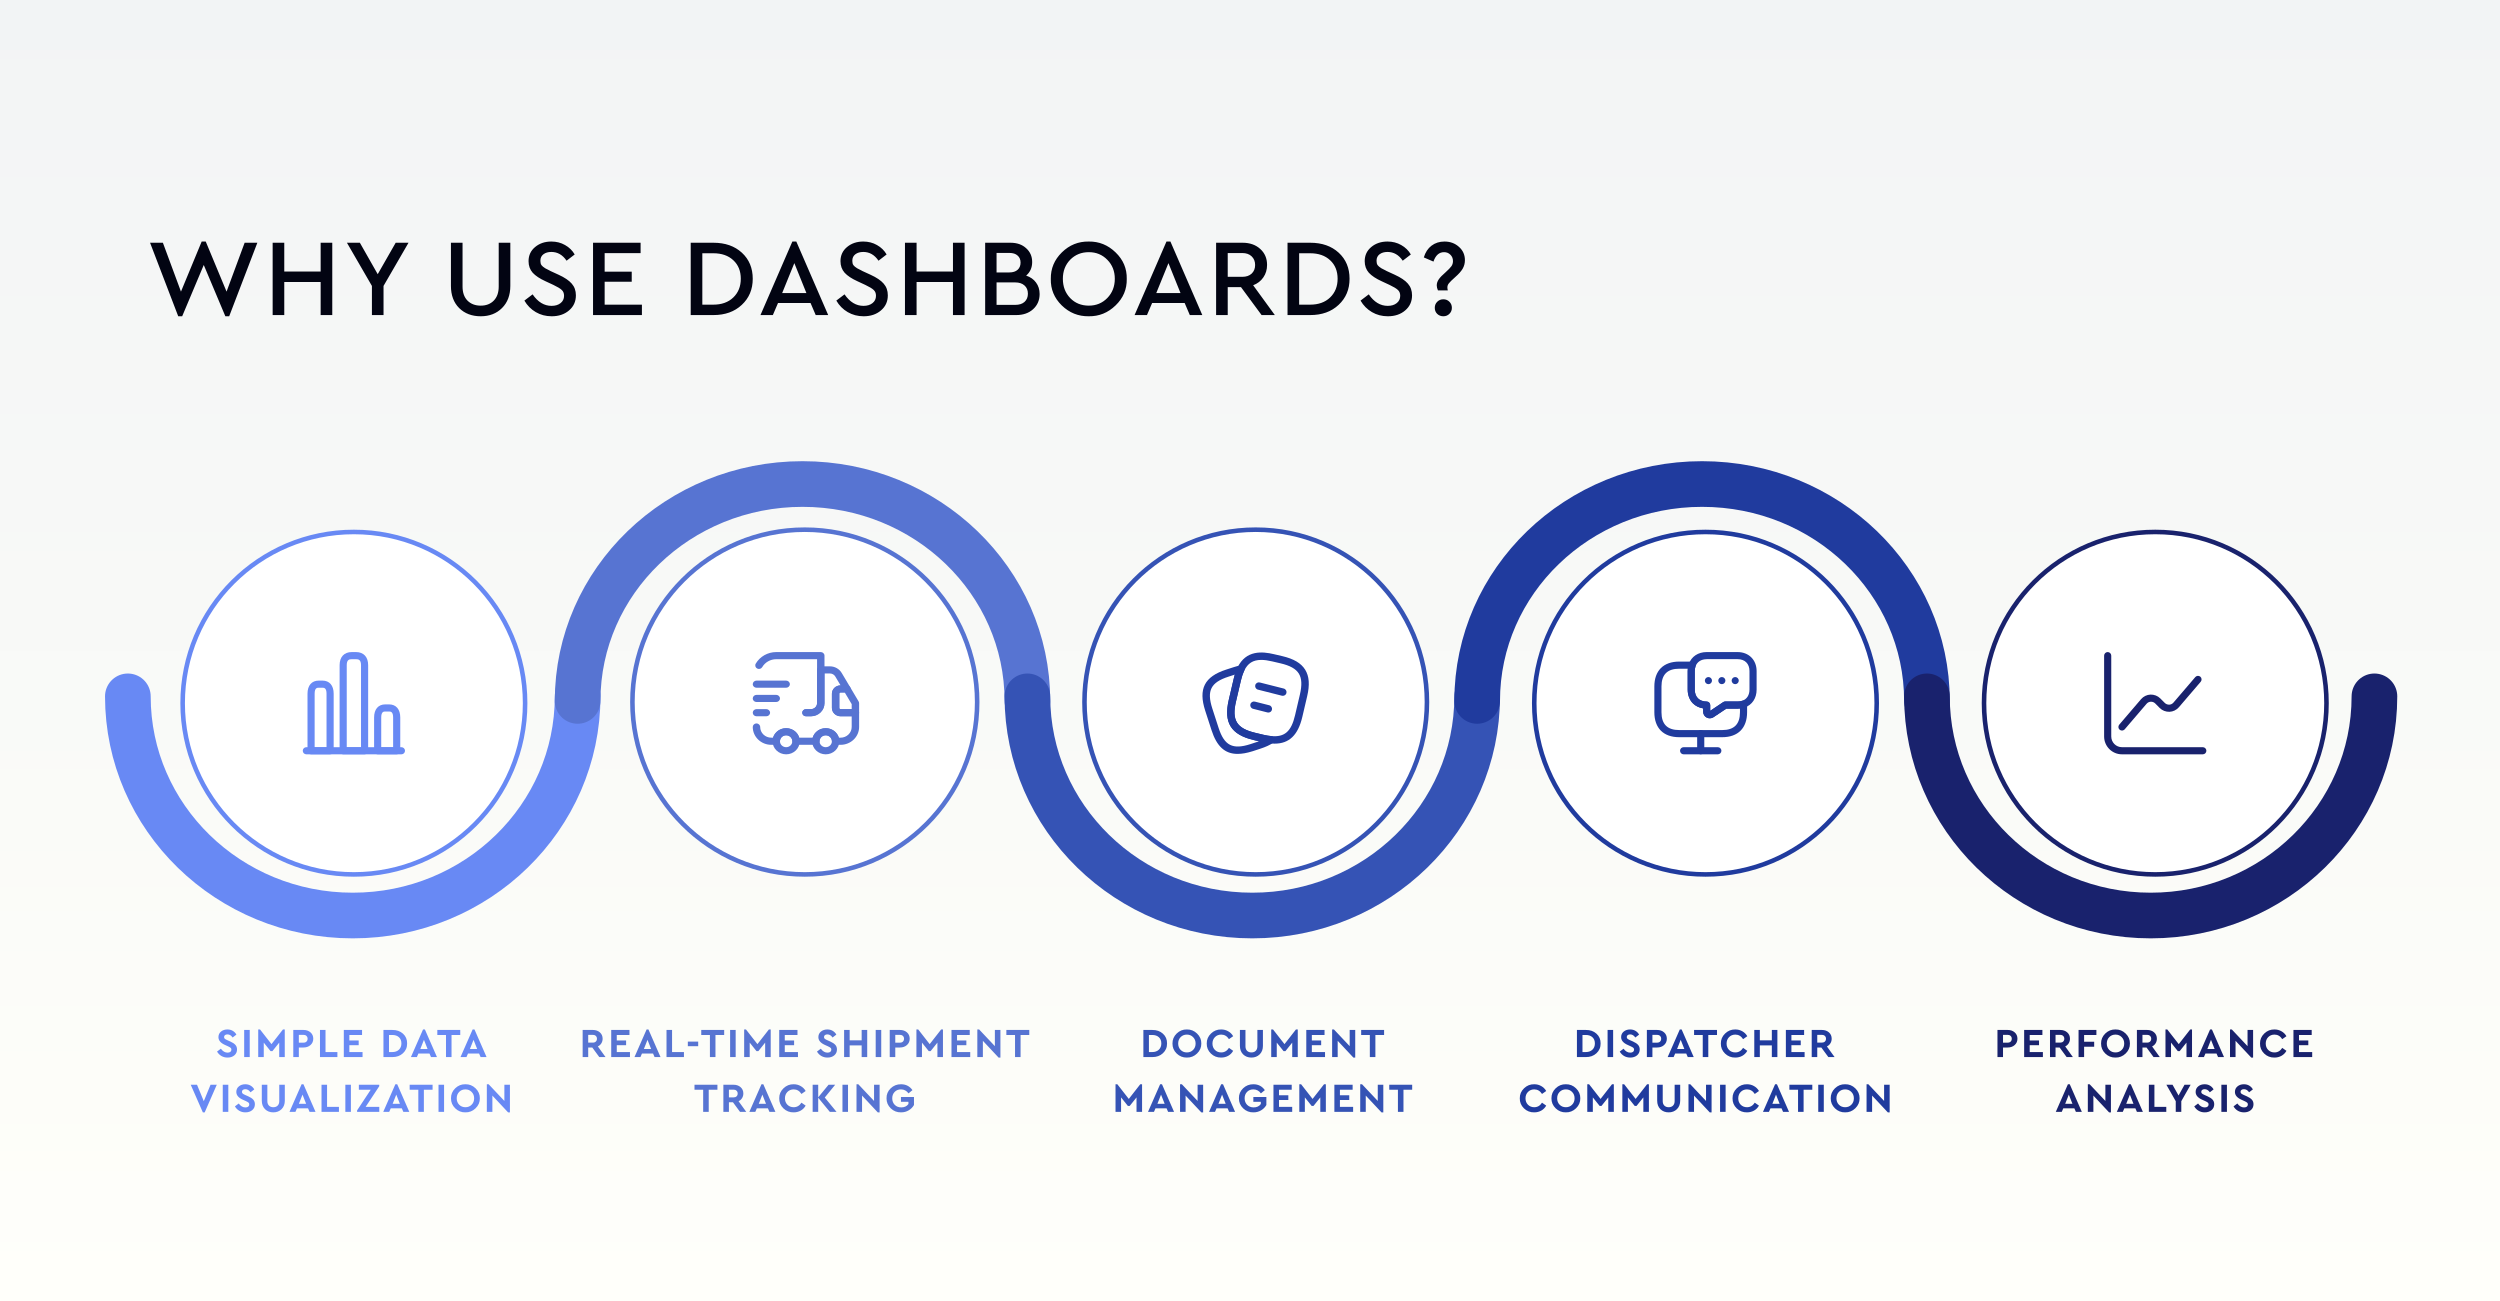
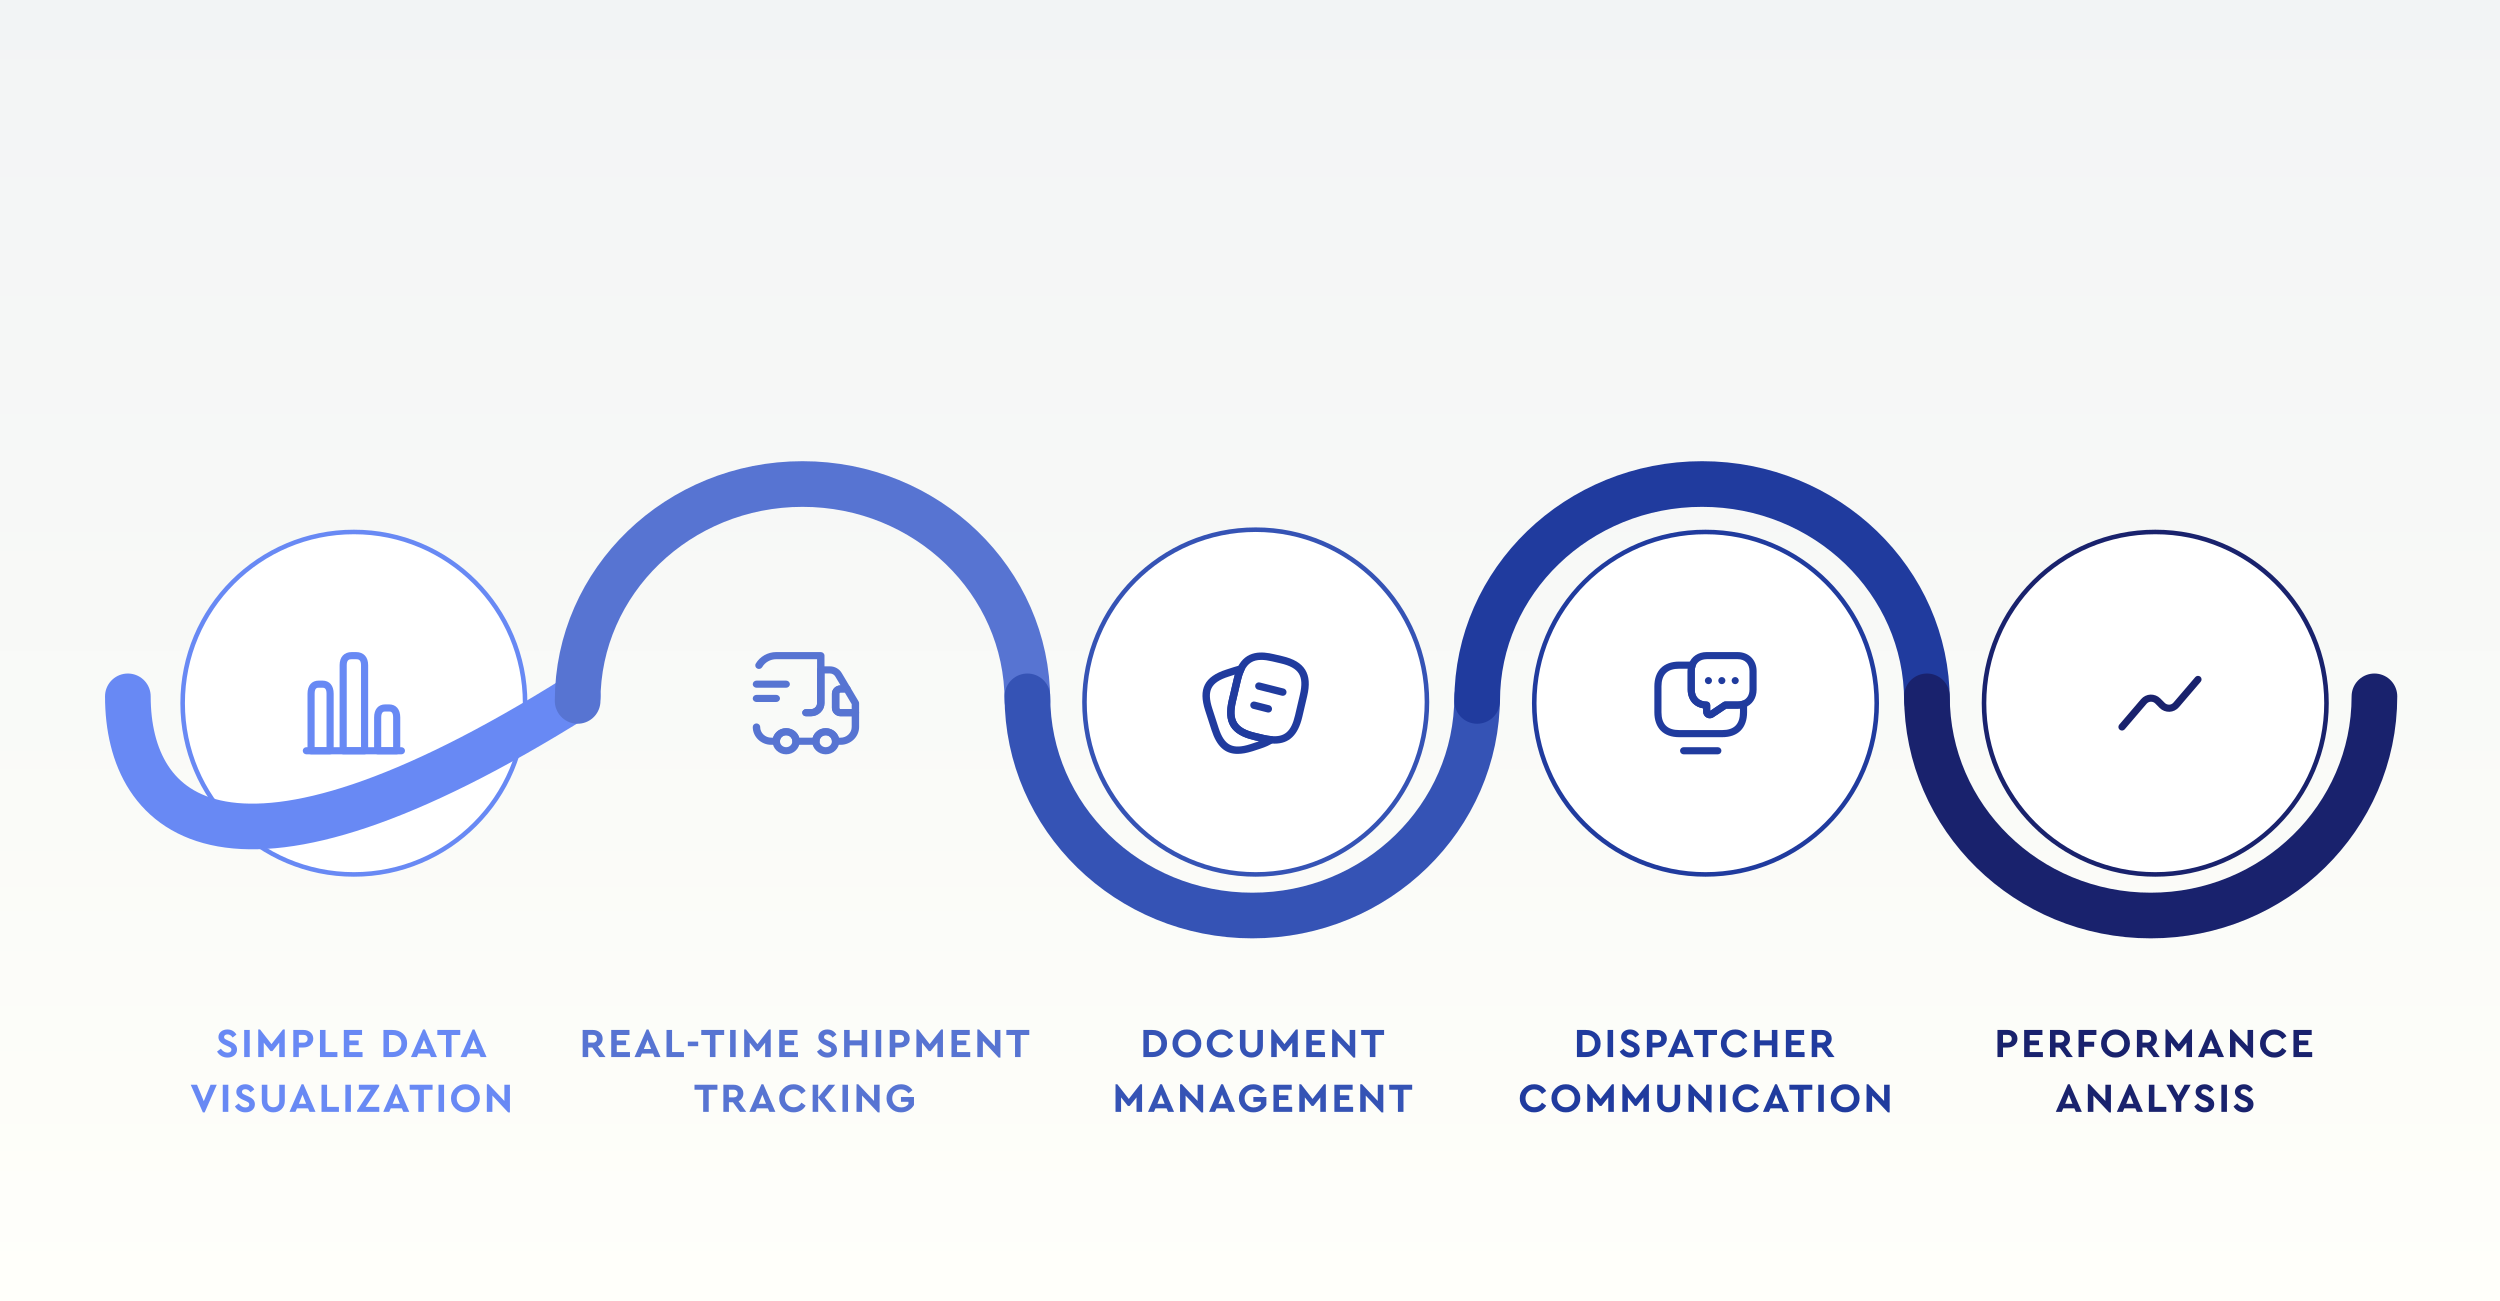
<svg xmlns="http://www.w3.org/2000/svg" width="1095" height="570" viewBox="0 0 1095 570" fill="none">
  <rect x="0" y="0" width="1095" height="570" fill="#333333" stroke="none" />
  <rect width="1088" height="540" transform="translate(4 30)" fill="white" />
  <rect width="1095" height="570" fill="url(#paint0_linear_3305_3804)" />
-   <path d="M107.152 106.32H112.72L100.384 138.528H98.704L89.248 116.064L79.792 138.528H78.064L65.728 106.32H71.344L79.264 127.728L88.336 105.792H90.112L99.232 127.728L107.152 106.32ZM119.422 138V106.32H124.51V118.944H140.446V106.32H145.534V138H140.446V123.504H124.51V138H119.422ZM178.931 106.32L167.987 125.232V138H162.898V125.232L151.955 106.32H157.618L165.443 120.096L173.315 106.32H178.931ZM197.507 125.184V106.32H202.595V125.52C202.595 128.144 203.315 130.192 204.755 131.664C206.227 133.136 208.163 133.872 210.563 133.872C212.931 133.872 214.835 133.136 216.275 131.664C217.715 130.192 218.435 128.144 218.435 125.52V106.32H223.523V125.184C223.523 129.28 222.307 132.528 219.875 134.928C217.475 137.328 214.371 138.528 210.563 138.528C206.691 138.528 203.539 137.328 201.107 134.928C198.707 132.528 197.507 129.28 197.507 125.184ZM229.681 131.664L233.281 128.928C235.585 132.288 238.353 133.968 241.585 133.968C243.217 133.968 244.529 133.568 245.521 132.768C246.545 131.968 247.057 130.896 247.057 129.552C247.057 128.464 246.721 127.616 246.049 127.008C245.377 126.368 244.161 125.632 242.401 124.8L238.897 123.168C236.433 122.048 234.577 120.816 233.329 119.472C232.113 118.096 231.505 116.4 231.505 114.384C231.505 111.856 232.465 109.792 234.385 108.192C236.305 106.592 238.673 105.792 241.489 105.792C243.697 105.792 245.697 106.304 247.489 107.328C249.313 108.352 250.721 109.728 251.713 111.456L248.161 114.192C246.433 111.632 244.209 110.352 241.489 110.352C240.081 110.352 238.929 110.688 238.033 111.36C237.137 112.032 236.689 112.976 236.689 114.192C236.721 114.768 236.785 115.248 236.881 115.632C237.009 115.984 237.313 116.368 237.793 116.784C238.273 117.168 238.609 117.408 238.801 117.504C238.993 117.6 239.617 117.92 240.673 118.464C240.865 118.56 241.009 118.64 241.105 118.704L244.657 120.336C247.313 121.552 249.233 122.848 250.417 124.224C251.633 125.6 252.241 127.312 252.241 129.36C252.241 132.08 251.233 134.288 249.217 135.984C247.233 137.68 244.705 138.528 241.633 138.528C239.073 138.528 236.753 137.92 234.673 136.704C232.593 135.488 230.929 133.808 229.681 131.664ZM259.75 138V106.32H280.582V110.88H264.838V118.992H276.694V123.408H264.838V133.44H281.158V138H259.75ZM302.531 138V106.32H312.467C317.619 106.32 321.779 107.776 324.947 110.688C328.115 113.6 329.699 117.408 329.699 122.112C329.699 126.752 328.099 130.56 324.899 133.536C321.731 136.512 317.587 138 312.467 138H302.531ZM307.619 133.44H312.419C316.067 133.44 318.979 132.4 321.155 130.32C323.363 128.208 324.467 125.472 324.467 122.112C324.467 118.72 323.379 116.016 321.203 114C319.027 111.952 316.099 110.928 312.419 110.928H307.619V133.44ZM357.279 138L355.023 132.72H340.767L338.511 138H333.087L347.055 105.792H348.783L362.751 138H357.279ZM353.199 128.352L347.919 115.248L342.591 128.352H353.199ZM366.306 131.664L369.906 128.928C372.21 132.288 374.978 133.968 378.21 133.968C379.842 133.968 381.154 133.568 382.146 132.768C383.17 131.968 383.682 130.896 383.682 129.552C383.682 128.464 383.346 127.616 382.674 127.008C382.002 126.368 380.786 125.632 379.026 124.8L375.522 123.168C373.058 122.048 371.202 120.816 369.954 119.472C368.738 118.096 368.13 116.4 368.13 114.384C368.13 111.856 369.09 109.792 371.01 108.192C372.93 106.592 375.298 105.792 378.114 105.792C380.322 105.792 382.322 106.304 384.114 107.328C385.938 108.352 387.346 109.728 388.338 111.456L384.786 114.192C383.058 111.632 380.834 110.352 378.114 110.352C376.706 110.352 375.554 110.688 374.658 111.36C373.762 112.032 373.314 112.976 373.314 114.192C373.346 114.768 373.41 115.248 373.506 115.632C373.634 115.984 373.938 116.368 374.418 116.784C374.898 117.168 375.234 117.408 375.426 117.504C375.618 117.6 376.242 117.92 377.298 118.464C377.49 118.56 377.634 118.64 377.73 118.704L381.282 120.336C383.938 121.552 385.858 122.848 387.042 124.224C388.258 125.6 388.866 127.312 388.866 129.36C388.866 132.08 387.858 134.288 385.842 135.984C383.858 137.68 381.33 138.528 378.258 138.528C375.698 138.528 373.378 137.92 371.298 136.704C369.218 135.488 367.554 133.808 366.306 131.664ZM396.375 138V106.32H401.463V118.944H417.399V106.32H422.487V138H417.399V123.504H401.463V138H396.375ZM455.356 128.784C455.356 131.472 454.412 133.68 452.524 135.408C450.636 137.136 448.156 138 445.084 138H431.5V106.32H442.588C445.436 106.32 447.724 107.12 449.452 108.72C451.212 110.288 452.092 112.304 452.092 114.768C452.092 117.232 451.212 119.216 449.452 120.72C451.308 121.328 452.748 122.336 453.772 123.744C454.828 125.152 455.356 126.832 455.356 128.784ZM442.108 110.784H436.492V119.328H442.108C443.644 119.328 444.844 118.944 445.708 118.176C446.572 117.408 447.004 116.352 447.004 115.008C447.004 113.696 446.572 112.672 445.708 111.936C444.876 111.168 443.676 110.784 442.108 110.784ZM450.22 128.64C450.22 127.104 449.724 125.904 448.732 125.04C447.74 124.144 446.38 123.696 444.652 123.696H436.492V133.536H444.652C446.412 133.536 447.772 133.104 448.732 132.24C449.724 131.344 450.22 130.144 450.22 128.64ZM460.252 122.16C460.188 117.648 461.804 113.776 465.1 110.544C468.396 107.312 472.316 105.728 476.86 105.792C481.372 105.728 485.292 107.312 488.62 110.544C491.98 113.776 493.612 117.648 493.516 122.16C493.612 126.672 491.98 130.544 488.62 133.776C485.292 137.008 481.372 138.592 476.86 138.528C472.316 138.592 468.38 137.008 465.052 133.776C461.756 130.544 460.156 126.672 460.252 122.16ZM488.284 122.112C488.284 118.784 487.196 116.016 485.02 113.808C482.844 111.568 480.14 110.448 476.908 110.448C473.644 110.448 470.924 111.552 468.748 113.76C466.604 115.968 465.532 118.752 465.532 122.112C465.532 125.504 466.604 128.32 468.748 130.56C470.892 132.768 473.612 133.872 476.908 133.872C480.14 133.872 482.844 132.752 485.02 130.512C487.196 128.272 488.284 125.472 488.284 122.112ZM521.139 138L518.883 132.72H504.627L502.371 138H496.947L510.915 105.792H512.643L526.611 138H521.139ZM517.059 128.352L511.779 115.248L506.451 128.352H517.059ZM558.384 138H552.576L543.552 125.76H537.744V138H532.656V106.32H544.224C547.424 106.32 550.016 107.232 552 109.056C553.984 110.848 554.976 113.168 554.976 116.016C554.976 118.096 554.432 119.92 553.344 121.488C552.288 123.056 550.8 124.208 548.88 124.944L558.384 138ZM537.744 110.832V121.248H544.128C545.856 121.248 547.216 120.784 548.208 119.856C549.232 118.896 549.744 117.632 549.744 116.064C549.744 114.496 549.232 113.232 548.208 112.272C547.216 111.312 545.856 110.832 544.128 110.832H537.744ZM563.937 138V106.32H573.873C579.025 106.32 583.185 107.776 586.353 110.688C589.521 113.6 591.105 117.408 591.105 122.112C591.105 126.752 589.505 130.56 586.305 133.536C583.137 136.512 578.993 138 573.873 138H563.937ZM569.025 133.44H573.825C577.473 133.44 580.385 132.4 582.561 130.32C584.769 128.208 585.873 125.472 585.873 122.112C585.873 118.72 584.785 116.016 582.609 114C580.433 111.952 577.505 110.928 573.825 110.928H569.025V133.44ZM595.916 131.664L599.516 128.928C601.82 132.288 604.588 133.968 607.82 133.968C609.452 133.968 610.764 133.568 611.756 132.768C612.78 131.968 613.292 130.896 613.292 129.552C613.292 128.464 612.956 127.616 612.284 127.008C611.612 126.368 610.396 125.632 608.636 124.8L605.132 123.168C602.668 122.048 600.812 120.816 599.564 119.472C598.348 118.096 597.74 116.4 597.74 114.384C597.74 111.856 598.7 109.792 600.62 108.192C602.54 106.592 604.908 105.792 607.724 105.792C609.932 105.792 611.932 106.304 613.724 107.328C615.548 108.352 616.956 109.728 617.948 111.456L614.396 114.192C612.668 111.632 610.444 110.352 607.724 110.352C606.316 110.352 605.164 110.688 604.268 111.36C603.372 112.032 602.924 112.976 602.924 114.192C602.956 114.768 603.02 115.248 603.116 115.632C603.244 115.984 603.548 116.368 604.028 116.784C604.508 117.168 604.844 117.408 605.036 117.504C605.228 117.6 605.852 117.92 606.908 118.464C607.1 118.56 607.244 118.64 607.34 118.704L610.892 120.336C613.548 121.552 615.468 122.848 616.652 124.224C617.868 125.6 618.476 127.312 618.476 129.36C618.476 132.08 617.468 134.288 615.452 135.984C613.468 137.68 610.94 138.528 607.868 138.528C605.308 138.528 602.988 137.92 600.908 136.704C598.828 135.488 597.164 133.808 595.916 131.664ZM629.296 124.992C629.296 124.064 629.6 123.168 630.208 122.304C630.816 121.44 631.776 120.448 633.088 119.328C634.4 118.144 635.28 117.232 635.728 116.592C636.176 115.952 636.4 115.2 636.4 114.336C636.4 113.216 636.016 112.288 635.248 111.552C634.512 110.816 633.6 110.448 632.512 110.448C630.336 110.448 628.784 111.824 627.856 114.576L623.632 112.752C624.304 110.512 625.424 108.8 626.992 107.616C628.592 106.4 630.496 105.792 632.704 105.792C635.2 105.792 637.312 106.576 639.04 108.144C640.768 109.68 641.632 111.616 641.632 113.952C641.632 115.328 641.296 116.592 640.624 117.744C639.952 118.864 638.864 120.08 637.36 121.392C635.984 122.608 635.072 123.504 634.624 124.08C634.176 124.624 633.952 125.232 633.952 125.904C633.952 126.288 634.016 126.72 634.144 127.2H629.824C629.472 126.4 629.296 125.664 629.296 124.992ZM629.488 137.472C628.784 136.768 628.432 135.888 628.432 134.832C628.432 133.776 628.784 132.896 629.488 132.192C630.224 131.456 631.12 131.088 632.176 131.088C633.232 131.088 634.112 131.44 634.816 132.144C635.552 132.848 635.92 133.744 635.92 134.832C635.92 135.888 635.552 136.768 634.816 137.472C634.112 138.176 633.232 138.528 632.176 138.528C631.12 138.528 630.224 138.176 629.488 137.472Z" fill="#020412" />
  <circle cx="155" cy="308" r="75" fill="white" stroke="#6889F4" stroke-width="2" />
-   <path d="M253 305C253 358.019 208.9 401 154.5 401C100.1 401 56 358.019 56 305" stroke="#6889F4" stroke-width="20" stroke-linecap="round" stroke-linejoin="round" />
+   <path d="M253 305C100.1 401 56 358.019 56 305" stroke="#6889F4" stroke-width="20" stroke-linecap="round" stroke-linejoin="round" />
  <path d="M253 307C253 254.533 297.1 212 351.5 212C405.9 212 450 254.533 450 307" stroke="#5774D2" stroke-width="20" stroke-linecap="round" stroke-linejoin="round" />
  <path d="M647 305C647 358.019 602.9 401 548.5 401C494.1 401 450 358.019 450 305" stroke="#3553B5" stroke-width="20" stroke-linecap="round" stroke-linejoin="round" />
  <path d="M647 307C647 254.533 691.1 212 745.5 212C799.9 212 844 254.533 844 307" stroke="#203B9E" stroke-width="20" stroke-linecap="round" stroke-linejoin="round" />
  <path d="M1040 305C1040 358.019 996.124 401 942 401C887.876 401 844 358.019 844 305" stroke="#19226D" stroke-width="20" stroke-linecap="round" stroke-linejoin="round" />
-   <circle cx="352.5" cy="307.5" r="75.5" fill="white" stroke="#5774D2" stroke-width="2" />
  <path d="M625 307.5C625 349.204 591.415 383 550 383C508.585 383 475 349.204 475 307.5C475 265.796 508.585 232 550 232C591.415 232 625 265.796 625 307.5Z" fill="white" stroke="#3553B5" stroke-width="2" />
  <circle cx="747" cy="308" r="75" fill="white" stroke="#203B9E" stroke-width="2" />
  <circle cx="944" cy="308" r="75" fill="white" stroke="#19226D" stroke-width="2" />
  <path d="M95.066 460.588L96.74 459.328C97.58 460.48 98.552 461.056 99.656 461.056C100.184 461.056 100.598 460.942 100.898 460.714C101.198 460.474 101.348 460.15 101.348 459.742C101.348 459.406 101.246 459.148 101.042 458.968C100.838 458.776 100.436 458.542 99.836 458.266L98.558 457.69C96.638 456.838 95.678 455.698 95.678 454.27C95.678 453.262 96.05 452.452 96.794 451.84C97.538 451.216 98.48 450.904 99.62 450.904C100.508 450.904 101.288 451.108 101.96 451.516C102.632 451.912 103.16 452.458 103.544 453.154L101.888 454.432C101.276 453.52 100.52 453.064 99.62 453.064C99.188 453.064 98.834 453.166 98.558 453.37C98.282 453.574 98.144 453.856 98.144 454.216C98.144 454.516 98.24 454.762 98.432 454.954C98.636 455.134 99.002 455.344 99.53 455.584L100.88 456.178C101.9 456.634 102.644 457.132 103.112 457.672C103.58 458.2 103.814 458.86 103.814 459.652C103.814 460.72 103.424 461.584 102.644 462.244C101.864 462.892 100.868 463.216 99.656 463.216C98.66 463.216 97.76 462.982 96.956 462.514C96.164 462.046 95.534 461.404 95.066 460.588ZM106.949 463V451.12H109.379V463H106.949ZM123.935 450.904H124.727V463H122.297V456.664L119.309 460.408H118.517L115.529 456.664V463H113.099V450.904H113.891L118.913 457.33L123.935 450.904ZM128.461 463V451.12H132.925C134.173 451.12 135.199 451.474 136.003 452.182C136.807 452.89 137.209 453.814 137.209 454.954C137.209 456.082 136.807 457.006 136.003 457.726C135.199 458.446 134.173 458.806 132.925 458.806H130.891V463H128.461ZM130.891 456.682H132.925C133.489 456.682 133.927 456.526 134.239 456.214C134.563 455.89 134.725 455.47 134.725 454.954C134.725 454.45 134.557 454.042 134.221 453.73C133.897 453.418 133.465 453.262 132.925 453.262H130.891V456.682ZM140.148 463V451.12H142.578V460.804H147.78V463H140.148ZM150.588 463V451.12H158.58V453.316H153.018V455.728H157.104V457.798H153.018V460.804H158.796V463H150.588ZM167.951 463V451.12H171.839C173.735 451.096 175.295 451.642 176.519 452.758C177.743 453.862 178.343 455.284 178.319 457.024C178.343 458.752 177.737 460.186 176.501 461.326C175.265 462.466 173.711 463.024 171.839 463H167.951ZM170.381 460.804H171.821C173.021 460.804 173.987 460.462 174.719 459.778C175.451 459.082 175.817 458.164 175.817 457.024C175.817 455.872 175.457 454.966 174.737 454.306C174.017 453.646 173.045 453.316 171.821 453.316H170.381V460.804ZM188.783 463L188.117 461.452H183.257L182.591 463H179.981L185.291 450.904H186.101L191.393 463H188.783ZM187.271 459.454L185.687 455.44L184.103 459.454H187.271ZM195.344 463V453.316H191.546V451.12H201.59V453.316H197.774V463H195.344ZM210.506 463L209.84 461.452H204.98L204.314 463H201.704L207.014 450.904H207.824L213.116 463H210.506ZM208.994 459.454L207.41 455.44L205.826 459.454H208.994ZM92.214 475.12H94.95L89.658 487.216H88.848L83.538 475.12H86.292L89.262 482.32L92.214 475.12ZM97.572 487V475.12H100.002V487H97.572ZM102.894 484.588L104.568 483.328C105.408 484.48 106.38 485.056 107.484 485.056C108.012 485.056 108.426 484.942 108.726 484.714C109.026 484.474 109.176 484.15 109.176 483.742C109.176 483.406 109.074 483.148 108.87 482.968C108.666 482.776 108.264 482.542 107.664 482.266L106.386 481.69C104.466 480.838 103.506 479.698 103.506 478.27C103.506 477.262 103.878 476.452 104.622 475.84C105.366 475.216 106.308 474.904 107.448 474.904C108.336 474.904 109.116 475.108 109.788 475.516C110.46 475.912 110.988 476.458 111.372 477.154L109.716 478.432C109.104 477.52 108.348 477.064 107.448 477.064C107.016 477.064 106.662 477.166 106.386 477.37C106.11 477.574 105.972 477.856 105.972 478.216C105.972 478.516 106.068 478.762 106.26 478.954C106.464 479.134 106.83 479.344 107.358 479.584L108.708 480.178C109.728 480.634 110.472 481.132 110.94 481.672C111.408 482.2 111.642 482.86 111.642 483.652C111.642 484.72 111.252 485.584 110.472 486.244C109.692 486.892 108.696 487.216 107.484 487.216C106.488 487.216 105.588 486.982 104.784 486.514C103.992 486.046 103.362 485.404 102.894 484.588ZM114.669 482.086V475.12H117.099V482.266C117.099 483.118 117.339 483.784 117.819 484.264C118.299 484.732 118.929 484.966 119.709 484.966C120.501 484.966 121.131 484.732 121.599 484.264C122.079 483.784 122.319 483.118 122.319 482.266V475.12H124.749V482.086C124.749 483.634 124.275 484.876 123.327 485.812C122.379 486.748 121.173 487.216 119.709 487.216C118.233 487.216 117.021 486.748 116.073 485.812C115.137 484.876 114.669 483.634 114.669 482.086ZM135.592 487L134.926 485.452H130.066L129.4 487H126.79L132.1 474.904H132.91L138.202 487H135.592ZM134.08 483.454L132.496 479.44L130.912 483.454H134.08ZM140.824 487V475.12H143.254V484.804H148.456V487H140.824ZM151.264 487V475.12H153.694V487H151.264ZM160.15 484.804H166.126V487H156.406V486.352L162.364 477.316H157.18V475.12H166.108V475.768L160.15 484.804ZM176.664 487L175.998 485.452H171.138L170.472 487H167.862L173.172 474.904H173.982L179.274 487H176.664ZM175.152 483.454L173.568 479.44L171.984 483.454H175.152ZM183.225 487V477.316H179.427V475.12H189.471V477.316H185.655V487H183.225ZM192.072 487V475.12H194.502V487H192.072ZM197.538 481.06C197.514 479.368 198.126 477.91 199.374 476.686C200.634 475.462 202.122 474.868 203.838 474.904C205.554 474.868 207.042 475.462 208.302 476.686C209.574 477.91 210.198 479.368 210.174 481.06C210.198 482.752 209.574 484.21 208.302 485.434C207.042 486.658 205.554 487.252 203.838 487.216C202.122 487.252 200.634 486.658 199.374 485.434C198.126 484.21 197.514 482.752 197.538 481.06ZM207.672 481.06C207.672 479.932 207.306 479.002 206.574 478.27C205.854 477.526 204.948 477.154 203.856 477.154C202.752 477.154 201.84 477.52 201.12 478.252C200.4 478.984 200.04 479.92 200.04 481.06C200.04 482.2 200.4 483.136 201.12 483.868C201.84 484.6 202.752 484.966 203.856 484.966C204.948 484.966 205.854 484.6 206.574 483.868C207.306 483.136 207.672 482.2 207.672 481.06ZM220.918 475.12H223.348V487.216H222.538L215.662 479.872V487H213.232V474.904H214.024L220.918 482.212V475.12Z" fill="#6889F4" />
  <path d="M874.89 463V451.12H879.354C880.602 451.12 881.628 451.474 882.432 452.182C883.236 452.89 883.638 453.814 883.638 454.954C883.638 456.082 883.236 457.006 882.432 457.726C881.628 458.446 880.602 458.806 879.354 458.806H877.32V463H874.89ZM877.32 456.682H879.354C879.918 456.682 880.356 456.526 880.668 456.214C880.992 455.89 881.154 455.47 881.154 454.954C881.154 454.45 880.986 454.042 880.65 453.73C880.326 453.418 879.894 453.262 879.354 453.262H877.32V456.682ZM886.578 463V451.12H894.57V453.316H889.008V455.728H893.094V457.798H889.008V460.804H894.786V463H886.578ZM907.922 463H905.186L902.108 458.806H900.326V463H897.896V451.12H902.36C903.608 451.12 904.634 451.474 905.438 452.182C906.242 452.89 906.644 453.814 906.644 454.954C906.644 455.698 906.458 456.37 906.086 456.97C905.726 457.558 905.216 458.014 904.556 458.338L907.922 463ZM900.326 453.262V456.664H902.36C902.924 456.664 903.362 456.508 903.674 456.196C903.998 455.884 904.16 455.47 904.16 454.954C904.16 454.45 903.992 454.042 903.656 453.73C903.332 453.418 902.9 453.262 902.36 453.262H900.326ZM910.41 463V451.12H918.222V453.316H912.84V456.286H917.25V458.482H912.84V463H910.41ZM920.271 457.06C920.247 455.368 920.859 453.91 922.107 452.686C923.367 451.462 924.855 450.868 926.571 450.904C928.287 450.868 929.775 451.462 931.035 452.686C932.307 453.91 932.931 455.368 932.907 457.06C932.931 458.752 932.307 460.21 931.035 461.434C929.775 462.658 928.287 463.252 926.571 463.216C924.855 463.252 923.367 462.658 922.107 461.434C920.859 460.21 920.247 458.752 920.271 457.06ZM930.405 457.06C930.405 455.932 930.039 455.002 929.307 454.27C928.587 453.526 927.681 453.154 926.589 453.154C925.485 453.154 924.573 453.52 923.853 454.252C923.133 454.984 922.773 455.92 922.773 457.06C922.773 458.2 923.133 459.136 923.853 459.868C924.573 460.6 925.485 460.966 926.589 460.966C927.681 460.966 928.587 460.6 929.307 459.868C930.039 459.136 930.405 458.2 930.405 457.06ZM945.991 463H943.255L940.177 458.806H938.395V463H935.965V451.12H940.429C941.677 451.12 942.703 451.474 943.507 452.182C944.311 452.89 944.713 453.814 944.713 454.954C944.713 455.698 944.527 456.37 944.155 456.97C943.795 457.558 943.285 458.014 942.625 458.338L945.991 463ZM938.395 453.262V456.664H940.429C940.993 456.664 941.431 456.508 941.743 456.196C942.067 455.884 942.229 455.47 942.229 454.954C942.229 454.45 942.061 454.042 941.725 453.73C941.401 453.418 940.969 453.262 940.429 453.262H938.395ZM959.314 450.904H960.106V463H957.676V456.664L954.688 460.408H953.896L950.908 456.664V463H948.478V450.904H949.27L954.292 457.33L959.314 450.904ZM971.508 463L970.842 461.452H965.982L965.316 463H962.706L968.016 450.904H968.826L974.118 463H971.508ZM969.996 459.454L968.412 455.44L966.828 459.454H969.996ZM984.426 451.12H986.856V463.216H986.046L979.17 455.872V463H976.74V450.904H977.532L984.426 458.212V451.12ZM989.888 457.06C989.864 455.356 990.482 453.898 991.742 452.686C993.002 451.462 994.496 450.868 996.224 450.904C997.352 450.904 998.372 451.168 999.284 451.696C1000.21 452.212 1000.93 452.932 1001.46 453.856L999.626 455.152C998.774 453.82 997.64 453.154 996.224 453.154C995.12 453.154 994.202 453.526 993.47 454.27C992.75 455.014 992.39 455.95 992.39 457.078C992.39 458.206 992.75 459.136 993.47 459.868C994.202 460.6 995.12 460.966 996.224 460.966C997.64 460.966 998.774 460.3 999.626 458.968L1001.46 460.264C1000.95 461.188 1000.23 461.914 999.302 462.442C998.378 462.958 997.346 463.216 996.206 463.216C994.466 463.252 992.966 462.664 991.706 461.452C990.458 460.228 989.852 458.764 989.888 457.06ZM1004.53 463V451.12H1012.52V453.316H1006.96V455.728H1011.04V457.798H1006.96V460.804H1012.74V463H1004.53ZM909.238 487L908.572 485.452H903.712L903.046 487H900.436L905.746 474.904H906.556L911.848 487H909.238ZM907.726 483.454L906.142 479.44L904.558 483.454H907.726ZM922.157 475.12H924.587V487.216H923.777L916.901 479.872V487H914.471V474.904H915.263L922.157 482.212V475.12ZM935.971 487L935.305 485.452H930.445L929.779 487H927.169L932.479 474.904H933.289L938.581 487H935.971ZM934.459 483.454L932.875 479.44L931.291 483.454H934.459ZM941.203 487V475.12H943.633V484.804H948.835V487H941.203ZM959.495 475.12L955.409 482.32V487H952.979V482.338L948.875 475.12H951.575L954.203 479.836L956.813 475.12H959.495ZM961.078 484.588L962.752 483.328C963.592 484.48 964.564 485.056 965.668 485.056C966.196 485.056 966.61 484.942 966.91 484.714C967.21 484.474 967.36 484.15 967.36 483.742C967.36 483.406 967.258 483.148 967.054 482.968C966.85 482.776 966.448 482.542 965.848 482.266L964.57 481.69C962.65 480.838 961.69 479.698 961.69 478.27C961.69 477.262 962.062 476.452 962.806 475.84C963.55 475.216 964.492 474.904 965.632 474.904C966.52 474.904 967.3 475.108 967.972 475.516C968.644 475.912 969.172 476.458 969.556 477.154L967.9 478.432C967.288 477.52 966.532 477.064 965.632 477.064C965.2 477.064 964.846 477.166 964.57 477.37C964.294 477.574 964.156 477.856 964.156 478.216C964.156 478.516 964.252 478.762 964.444 478.954C964.648 479.134 965.014 479.344 965.542 479.584L966.892 480.178C967.912 480.634 968.656 481.132 969.124 481.672C969.592 482.2 969.826 482.86 969.826 483.652C969.826 484.72 969.436 485.584 968.656 486.244C967.876 486.892 966.88 487.216 965.668 487.216C964.672 487.216 963.772 486.982 962.968 486.514C962.176 486.046 961.546 485.404 961.078 484.588ZM972.961 487V475.12H975.391V487H972.961ZM978.283 484.588L979.957 483.328C980.797 484.48 981.769 485.056 982.873 485.056C983.401 485.056 983.815 484.942 984.115 484.714C984.415 484.474 984.565 484.15 984.565 483.742C984.565 483.406 984.463 483.148 984.259 482.968C984.055 482.776 983.653 482.542 983.053 482.266L981.775 481.69C979.855 480.838 978.895 479.698 978.895 478.27C978.895 477.262 979.267 476.452 980.011 475.84C980.755 475.216 981.697 474.904 982.837 474.904C983.725 474.904 984.505 475.108 985.177 475.516C985.849 475.912 986.377 476.458 986.761 477.154L985.105 478.432C984.493 477.52 983.737 477.064 982.837 477.064C982.405 477.064 982.051 477.166 981.775 477.37C981.499 477.574 981.361 477.856 981.361 478.216C981.361 478.516 981.457 478.762 981.649 478.954C981.853 479.134 982.219 479.344 982.747 479.584L984.097 480.178C985.117 480.634 985.861 481.132 986.329 481.672C986.797 482.2 987.031 482.86 987.031 483.652C987.031 484.72 986.641 485.584 985.861 486.244C985.081 486.892 984.085 487.216 982.873 487.216C981.877 487.216 980.977 486.982 980.173 486.514C979.381 486.046 978.751 485.404 978.283 484.588Z" fill="#19226D" />
  <path d="M690.695 463V451.12H694.583C696.479 451.096 698.039 451.642 699.263 452.758C700.487 453.862 701.087 455.284 701.063 457.024C701.087 458.752 700.481 460.186 699.245 461.326C698.009 462.466 696.455 463.024 694.583 463H690.695ZM693.125 460.804H694.565C695.765 460.804 696.731 460.462 697.463 459.778C698.195 459.082 698.561 458.164 698.561 457.024C698.561 455.872 698.201 454.966 697.481 454.306C696.761 453.646 695.789 453.316 694.565 453.316H693.125V460.804ZM704.123 463V451.12H706.553V463H704.123ZM709.445 460.588L711.119 459.328C711.959 460.48 712.931 461.056 714.035 461.056C714.563 461.056 714.977 460.942 715.277 460.714C715.577 460.474 715.727 460.15 715.727 459.742C715.727 459.406 715.625 459.148 715.421 458.968C715.217 458.776 714.815 458.542 714.215 458.266L712.937 457.69C711.017 456.838 710.057 455.698 710.057 454.27C710.057 453.262 710.429 452.452 711.173 451.84C711.917 451.216 712.859 450.904 713.999 450.904C714.887 450.904 715.667 451.108 716.339 451.516C717.011 451.912 717.539 452.458 717.923 453.154L716.267 454.432C715.655 453.52 714.899 453.064 713.999 453.064C713.567 453.064 713.213 453.166 712.937 453.37C712.661 453.574 712.523 453.856 712.523 454.216C712.523 454.516 712.619 454.762 712.811 454.954C713.015 455.134 713.381 455.344 713.909 455.584L715.259 456.178C716.279 456.634 717.023 457.132 717.491 457.672C717.959 458.2 718.193 458.86 718.193 459.652C718.193 460.72 717.803 461.584 717.023 462.244C716.243 462.892 715.247 463.216 714.035 463.216C713.039 463.216 712.139 462.982 711.335 462.514C710.543 462.046 709.913 461.404 709.445 460.588ZM721.328 463V451.12H725.792C727.04 451.12 728.066 451.474 728.87 452.182C729.674 452.89 730.076 453.814 730.076 454.954C730.076 456.082 729.674 457.006 728.87 457.726C728.066 458.446 727.04 458.806 725.792 458.806H723.758V463H721.328ZM723.758 456.682H725.792C726.356 456.682 726.794 456.526 727.106 456.214C727.43 455.89 727.592 455.47 727.592 454.954C727.592 454.45 727.424 454.042 727.088 453.73C726.764 453.418 726.332 453.262 725.792 453.262H723.758V456.682ZM739.242 463L738.576 461.452H733.716L733.05 463H730.44L735.75 450.904H736.56L741.852 463H739.242ZM737.73 459.454L736.146 455.44L734.562 459.454H737.73ZM745.803 463V453.316H742.005V451.12H752.049V453.316H748.233V463H745.803ZM753.738 457.06C753.714 455.356 754.332 453.898 755.592 452.686C756.852 451.462 758.346 450.868 760.074 450.904C761.202 450.904 762.222 451.168 763.134 451.696C764.058 452.212 764.784 452.932 765.312 453.856L763.476 455.152C762.624 453.82 761.49 453.154 760.074 453.154C758.97 453.154 758.052 453.526 757.32 454.27C756.6 455.014 756.24 455.95 756.24 457.078C756.24 458.206 756.6 459.136 757.32 459.868C758.052 460.6 758.97 460.966 760.074 460.966C761.49 460.966 762.624 460.3 763.476 458.968L765.312 460.264C764.796 461.188 764.076 461.914 763.152 462.442C762.228 462.958 761.196 463.216 760.056 463.216C758.316 463.252 756.816 462.664 755.556 461.452C754.308 460.228 753.702 458.764 753.738 457.06ZM768.377 463V451.12H770.807V455.674H776.063V451.12H778.493V463H776.063V457.87H770.807V463H768.377ZM782.209 463V451.12H790.201V453.316H784.639V455.728H788.725V457.798H784.639V460.804H790.417V463H782.209ZM803.553 463H800.817L797.739 458.806H795.957V463H793.527V451.12H797.991C799.239 451.12 800.265 451.474 801.069 452.182C801.873 452.89 802.275 453.814 802.275 454.954C802.275 455.698 802.089 456.37 801.717 456.97C801.357 457.558 800.847 458.014 800.187 458.338L803.553 463ZM795.957 453.262V456.664H797.991C798.555 456.664 798.993 456.508 799.305 456.196C799.629 455.884 799.791 455.47 799.791 454.954C799.791 454.45 799.623 454.042 799.287 453.73C798.963 453.418 798.531 453.262 797.991 453.262H795.957ZM665.667 481.06C665.643 479.356 666.261 477.898 667.521 476.686C668.781 475.462 670.275 474.868 672.003 474.904C673.131 474.904 674.151 475.168 675.063 475.696C675.987 476.212 676.713 476.932 677.241 477.856L675.405 479.152C674.553 477.82 673.419 477.154 672.003 477.154C670.899 477.154 669.981 477.526 669.249 478.27C668.529 479.014 668.169 479.95 668.169 481.078C668.169 482.206 668.529 483.136 669.249 483.868C669.981 484.6 670.899 484.966 672.003 484.966C673.419 484.966 674.553 484.3 675.405 482.968L677.241 484.264C676.725 485.188 676.005 485.914 675.081 486.442C674.157 486.958 673.125 487.216 671.985 487.216C670.245 487.252 668.745 486.664 667.485 485.452C666.237 484.228 665.631 482.764 665.667 481.06ZM679.535 481.06C679.511 479.368 680.123 477.91 681.371 476.686C682.631 475.462 684.119 474.868 685.835 474.904C687.551 474.868 689.039 475.462 690.299 476.686C691.571 477.91 692.195 479.368 692.171 481.06C692.195 482.752 691.571 484.21 690.299 485.434C689.039 486.658 687.551 487.252 685.835 487.216C684.119 487.252 682.631 486.658 681.371 485.434C680.123 484.21 679.511 482.752 679.535 481.06ZM689.669 481.06C689.669 479.932 689.303 479.002 688.571 478.27C687.851 477.526 686.945 477.154 685.853 477.154C684.749 477.154 683.837 477.52 683.117 478.252C682.397 478.984 682.037 479.92 682.037 481.06C682.037 482.2 682.397 483.136 683.117 483.868C683.837 484.6 684.749 484.966 685.853 484.966C686.945 484.966 687.851 484.6 688.571 483.868C689.303 483.136 689.669 482.2 689.669 481.06ZM706.064 474.904H706.856V487H704.426V480.664L701.438 484.408H700.646L697.658 480.664V487H695.228V474.904H696.02L701.042 481.33L706.064 474.904ZM721.426 474.904H722.218V487H719.788V480.664L716.8 484.408H716.008L713.02 480.664V487H710.59V474.904H711.382L716.404 481.33L721.426 474.904ZM725.843 482.086V475.12H728.273V482.266C728.273 483.118 728.513 483.784 728.993 484.264C729.473 484.732 730.103 484.966 730.883 484.966C731.675 484.966 732.305 484.732 732.773 484.264C733.253 483.784 733.493 483.118 733.493 482.266V475.12H735.923V482.086C735.923 483.634 735.449 484.876 734.501 485.812C733.553 486.748 732.347 487.216 730.883 487.216C729.407 487.216 728.195 486.748 727.247 485.812C726.311 484.876 725.843 483.634 725.843 482.086ZM747.241 475.12H749.671V487.216H748.861L741.985 479.872V487H739.555V474.904H740.347L747.241 482.212V475.12ZM753.387 487V475.12H755.817V487H753.387ZM758.853 481.06C758.829 479.356 759.447 477.898 760.707 476.686C761.967 475.462 763.461 474.868 765.189 474.904C766.317 474.904 767.337 475.168 768.249 475.696C769.173 476.212 769.899 476.932 770.427 477.856L768.591 479.152C767.739 477.82 766.605 477.154 765.189 477.154C764.085 477.154 763.167 477.526 762.435 478.27C761.715 479.014 761.355 479.95 761.355 481.078C761.355 482.206 761.715 483.136 762.435 483.868C763.167 484.6 764.085 484.966 765.189 484.966C766.605 484.966 767.739 484.3 768.591 482.968L770.427 484.264C769.911 485.188 769.191 485.914 768.267 486.442C767.343 486.958 766.311 487.216 765.171 487.216C763.431 487.252 761.931 486.664 760.671 485.452C759.423 484.228 758.817 482.764 758.853 481.06ZM780.984 487L780.318 485.452H775.458L774.792 487H772.182L777.492 474.904H778.302L783.594 487H780.984ZM779.472 483.454L777.888 479.44L776.304 483.454H779.472ZM787.545 487V477.316H783.747V475.12H793.791V477.316H789.975V487H787.545ZM796.392 487V475.12H798.822V487H796.392ZM801.859 481.06C801.835 479.368 802.447 477.91 803.695 476.686C804.955 475.462 806.443 474.868 808.159 474.904C809.875 474.868 811.363 475.462 812.623 476.686C813.895 477.91 814.519 479.368 814.495 481.06C814.519 482.752 813.895 484.21 812.623 485.434C811.363 486.658 809.875 487.252 808.159 487.216C806.443 487.252 804.955 486.658 803.695 485.434C802.447 484.21 801.835 482.752 801.859 481.06ZM811.993 481.06C811.993 479.932 811.627 479.002 810.895 478.27C810.175 477.526 809.269 477.154 808.177 477.154C807.073 477.154 806.161 477.52 805.441 478.252C804.721 478.984 804.361 479.92 804.361 481.06C804.361 482.2 804.721 483.136 805.441 483.868C806.161 484.6 807.073 484.966 808.177 484.966C809.269 484.966 810.175 484.6 810.895 483.868C811.627 483.136 811.993 482.2 811.993 481.06ZM825.239 475.12H827.669V487.216H826.859L819.983 479.872V487H817.553V474.904H818.345L825.239 482.212V475.12Z" fill="#203B9E" />
  <path d="M500.798 463V451.12H504.686C506.582 451.096 508.142 451.642 509.366 452.758C510.59 453.862 511.19 455.284 511.166 457.024C511.19 458.752 510.584 460.186 509.348 461.326C508.112 462.466 506.558 463.024 504.686 463H500.798ZM503.228 460.804H504.668C505.868 460.804 506.834 460.462 507.566 459.778C508.298 459.082 508.664 458.164 508.664 457.024C508.664 455.872 508.304 454.966 507.584 454.306C506.864 453.646 505.892 453.316 504.668 453.316H503.228V460.804ZM513.541 457.06C513.517 455.368 514.129 453.91 515.377 452.686C516.637 451.462 518.125 450.868 519.841 450.904C521.557 450.868 523.045 451.462 524.305 452.686C525.577 453.91 526.201 455.368 526.177 457.06C526.201 458.752 525.577 460.21 524.305 461.434C523.045 462.658 521.557 463.252 519.841 463.216C518.125 463.252 516.637 462.658 515.377 461.434C514.129 460.21 513.517 458.752 513.541 457.06ZM523.675 457.06C523.675 455.932 523.309 455.002 522.577 454.27C521.857 453.526 520.951 453.154 519.859 453.154C518.755 453.154 517.843 453.52 517.123 454.252C516.403 454.984 516.043 455.92 516.043 457.06C516.043 458.2 516.403 459.136 517.123 459.868C517.843 460.6 518.755 460.966 519.859 460.966C520.951 460.966 521.857 460.6 522.577 459.868C523.309 459.136 523.675 458.2 523.675 457.06ZM528.551 457.06C528.527 455.356 529.145 453.898 530.405 452.686C531.665 451.462 533.159 450.868 534.887 450.904C536.015 450.904 537.035 451.168 537.947 451.696C538.871 452.212 539.597 452.932 540.125 453.856L538.289 455.152C537.437 453.82 536.303 453.154 534.887 453.154C533.783 453.154 532.865 453.526 532.133 454.27C531.413 455.014 531.053 455.95 531.053 457.078C531.053 458.206 531.413 459.136 532.133 459.868C532.865 460.6 533.783 460.966 534.887 460.966C536.303 460.966 537.437 460.3 538.289 458.968L540.125 460.264C539.609 461.188 538.889 461.914 537.965 462.442C537.041 462.958 536.009 463.216 534.869 463.216C533.129 463.252 531.629 462.664 530.369 461.452C529.121 460.228 528.515 458.764 528.551 457.06ZM543.082 458.086V451.12H545.512V458.266C545.512 459.118 545.752 459.784 546.232 460.264C546.712 460.732 547.342 460.966 548.122 460.966C548.914 460.966 549.544 460.732 550.012 460.264C550.492 459.784 550.732 459.118 550.732 458.266V451.12H553.162V458.086C553.162 459.634 552.688 460.876 551.74 461.812C550.792 462.748 549.586 463.216 548.122 463.216C546.646 463.216 545.434 462.748 544.486 461.812C543.55 460.876 543.082 459.634 543.082 458.086ZM567.63 450.904H568.422V463H565.992V456.664L563.004 460.408H562.212L559.224 456.664V463H556.794V450.904H557.586L562.608 457.33L567.63 450.904ZM572.155 463V451.12H580.147V453.316H574.585V455.728H578.671V457.798H574.585V460.804H580.363V463H572.155ZM591.159 451.12H593.589V463.216H592.779L585.903 455.872V463H583.473V450.904H584.265L591.159 458.212V451.12ZM599.988 463V453.316H596.19V451.12H606.234V453.316H602.418V463H599.988ZM499.435 474.904H500.227V487H497.797V480.664L494.809 484.408H494.017L491.029 480.664V487H488.599V474.904H489.391L494.413 481.33L499.435 474.904ZM511.629 487L510.963 485.452H506.103L505.437 487H502.827L508.137 474.904H508.947L514.239 487H511.629ZM510.117 483.454L508.533 479.44L506.949 483.454H510.117ZM524.547 475.12H526.977V487.216H526.167L519.291 479.872V487H516.861V474.904H517.653L524.547 482.212V475.12ZM538.361 487L537.695 485.452H532.835L532.169 487H529.559L534.869 474.904H535.679L540.971 487H538.361ZM536.849 483.454L535.265 479.44L533.681 483.454H536.849ZM542.646 481.06C542.61 479.356 543.216 477.898 544.464 476.686C545.724 475.474 547.236 474.88 549 474.904C551.124 474.904 552.792 475.762 554.004 477.478L552.276 478.9C551.436 477.736 550.332 477.154 548.964 477.154C547.836 477.154 546.918 477.52 546.21 478.252C545.502 478.984 545.148 479.92 545.148 481.06C545.148 482.224 545.514 483.178 546.246 483.922C546.978 484.666 547.932 485.038 549.108 485.038C550.488 485.038 551.532 484.546 552.24 483.562V482.59H548.964V480.484H554.67V483.994C554.118 484.966 553.344 485.746 552.348 486.334C551.364 486.922 550.248 487.216 549 487.216C547.26 487.252 545.76 486.664 544.5 485.452C543.24 484.228 542.622 482.764 542.646 481.06ZM557.777 487V475.12H565.769V477.316H560.207V479.728H564.293V481.798H560.207V484.804H565.985V487H557.777ZM579.932 474.904H580.724V487H578.294V480.664L575.306 484.408H574.514L571.526 480.664V487H569.096V474.904H569.888L574.91 481.33L579.932 474.904ZM584.457 487V475.12H592.449V477.316H586.887V479.728H590.973V481.798H586.887V484.804H592.665V487H584.457ZM603.461 475.12H605.891V487.216H605.081L598.205 479.872V487H595.775V474.904H596.567L603.461 482.212V475.12ZM612.289 487V477.316H608.491V475.12H618.535V477.316H614.719V487H612.289Z" fill="#3553B5" />
  <path d="M265.228 463H262.492L259.414 458.806H257.632V463H255.202V451.12H259.666C260.914 451.12 261.94 451.474 262.744 452.182C263.548 452.89 263.95 453.814 263.95 454.954C263.95 455.698 263.764 456.37 263.392 456.97C263.032 457.558 262.522 458.014 261.862 458.338L265.228 463ZM257.632 453.262V456.664H259.666C260.23 456.664 260.668 456.508 260.98 456.196C261.304 455.884 261.466 455.47 261.466 454.954C261.466 454.45 261.298 454.042 260.962 453.73C260.638 453.418 260.206 453.262 259.666 453.262H257.632ZM267.716 463V451.12H275.708V453.316H270.146V455.728H274.232V457.798H270.146V460.804H275.924V463H267.716ZM286.702 463L286.036 461.452H281.176L280.51 463H277.9L283.21 450.904H284.02L289.312 463H286.702ZM285.19 459.454L283.606 455.44L282.022 459.454H285.19ZM291.934 463V451.12H294.364V460.804H299.566V463H291.934ZM301.271 458.248V456.214H305.807V458.248H301.271ZM310.943 463V453.316H307.145V451.12H317.189V453.316H313.373V463H310.943ZM319.79 463V451.12H322.22V463H319.79ZM336.776 450.904H337.568V463H335.138V456.664L332.15 460.408H331.358L328.37 456.664V463H325.94V450.904H326.732L331.754 457.33L336.776 450.904ZM341.302 463V451.12H349.294V453.316H343.732V455.728H347.818V457.798H343.732V460.804H349.51V463H341.302ZM357.837 460.588L359.511 459.328C360.351 460.48 361.323 461.056 362.427 461.056C362.955 461.056 363.369 460.942 363.669 460.714C363.969 460.474 364.119 460.15 364.119 459.742C364.119 459.406 364.017 459.148 363.813 458.968C363.609 458.776 363.207 458.542 362.607 458.266L361.329 457.69C359.409 456.838 358.449 455.698 358.449 454.27C358.449 453.262 358.821 452.452 359.565 451.84C360.309 451.216 361.251 450.904 362.391 450.904C363.279 450.904 364.059 451.108 364.731 451.516C365.403 451.912 365.931 452.458 366.315 453.154L364.659 454.432C364.047 453.52 363.291 453.064 362.391 453.064C361.959 453.064 361.605 453.166 361.329 453.37C361.053 453.574 360.915 453.856 360.915 454.216C360.915 454.516 361.011 454.762 361.203 454.954C361.407 455.134 361.773 455.344 362.301 455.584L363.651 456.178C364.671 456.634 365.415 457.132 365.883 457.672C366.351 458.2 366.585 458.86 366.585 459.652C366.585 460.72 366.195 461.584 365.415 462.244C364.635 462.892 363.639 463.216 362.427 463.216C361.431 463.216 360.531 462.982 359.727 462.514C358.935 462.046 358.305 461.404 357.837 460.588ZM369.72 463V451.12H372.15V455.674H377.406V451.12H379.836V463H377.406V457.87H372.15V463H369.72ZM383.552 463V451.12H385.982V463H383.552ZM389.702 463V451.12H394.166C395.414 451.12 396.44 451.474 397.244 452.182C398.048 452.89 398.45 453.814 398.45 454.954C398.45 456.082 398.048 457.006 397.244 457.726C396.44 458.446 395.414 458.806 394.166 458.806H392.132V463H389.702ZM392.132 456.682H394.166C394.73 456.682 395.168 456.526 395.48 456.214C395.804 455.89 395.966 455.47 395.966 454.954C395.966 454.45 395.798 454.042 395.462 453.73C395.138 453.418 394.706 453.262 394.166 453.262H392.132V456.682ZM412.225 450.904H413.017V463H410.587V456.664L407.599 460.408H406.807L403.819 456.664V463H401.389V450.904H402.181L407.203 457.33L412.225 450.904ZM416.751 463V451.12H424.743V453.316H419.181V455.728H423.267V457.798H419.181V460.804H424.959V463H416.751ZM435.755 451.12H438.185V463.216H437.375L430.499 455.872V463H428.069V450.904H428.861L435.755 458.212V451.12ZM444.583 463V453.316H440.785V451.12H450.829V453.316H447.013V463H444.583ZM307.988 487V477.316H304.19V475.12H314.234V477.316H310.418V487H307.988ZM326.862 487H324.126L321.048 482.806H319.266V487H316.836V475.12H321.3C322.548 475.12 323.574 475.474 324.378 476.182C325.182 476.89 325.584 477.814 325.584 478.954C325.584 479.698 325.398 480.37 325.026 480.97C324.666 481.558 324.156 482.014 323.496 482.338L326.862 487ZM319.266 477.262V480.664H321.3C321.864 480.664 322.302 480.508 322.614 480.196C322.938 479.884 323.1 479.47 323.1 478.954C323.1 478.45 322.932 478.042 322.596 477.73C322.272 477.418 321.84 477.262 321.3 477.262H319.266ZM337.017 487L336.351 485.452H331.491L330.825 487H328.215L333.525 474.904H334.335L339.627 487H337.017ZM335.505 483.454L333.921 479.44L332.337 483.454H335.505ZM341.302 481.06C341.278 479.356 341.896 477.898 343.156 476.686C344.416 475.462 345.91 474.868 347.638 474.904C348.766 474.904 349.786 475.168 350.698 475.696C351.622 476.212 352.348 476.932 352.876 477.856L351.04 479.152C350.188 477.82 349.054 477.154 347.638 477.154C346.534 477.154 345.616 477.526 344.884 478.27C344.164 479.014 343.804 479.95 343.804 481.078C343.804 482.206 344.164 483.136 344.884 483.868C345.616 484.6 346.534 484.966 347.638 484.966C349.054 484.966 350.188 484.3 351.04 482.968L352.876 484.264C352.36 485.188 351.64 485.914 350.716 486.442C349.792 486.958 348.76 487.216 347.62 487.216C345.88 487.252 344.38 486.664 343.12 485.452C341.872 484.228 341.266 482.764 341.302 481.06ZM366.399 487H363.465L358.371 480.808V487H355.941V475.12H358.371V480.628L362.907 475.12H365.805L361.251 480.718L366.399 487ZM369 487V475.12H371.43V487H369ZM382.836 475.12H385.266V487.216H384.456L377.58 479.872V487H375.15V474.904H375.942L382.836 482.212V475.12ZM388.298 481.06C388.262 479.356 388.868 477.898 390.116 476.686C391.376 475.474 392.888 474.88 394.652 474.904C396.776 474.904 398.444 475.762 399.656 477.478L397.928 478.9C397.088 477.736 395.984 477.154 394.616 477.154C393.488 477.154 392.57 477.52 391.862 478.252C391.154 478.984 390.8 479.92 390.8 481.06C390.8 482.224 391.166 483.178 391.898 483.922C392.63 484.666 393.584 485.038 394.76 485.038C396.14 485.038 397.184 484.546 397.892 483.562V482.59H394.616V480.484H400.322V483.994C399.77 484.966 398.996 485.746 398 486.334C397.016 486.922 395.9 487.216 394.652 487.216C392.912 487.252 391.412 486.664 390.152 485.452C388.892 484.228 388.274 482.764 388.298 481.06Z" fill="#5774D2" />
  <path d="M558.255 325.721C557.692 325.721 557.107 325.7 556.478 325.635C555.352 325.548 554.073 325.331 552.752 325.006L549.112 324.14C539.123 321.778 535.852 316.491 538.192 306.525L540.315 297.446C540.792 295.388 541.355 293.72 542.048 292.333C545.775 284.641 552.903 285.335 557.973 286.526L561.592 287.371C566.662 288.563 569.868 290.448 571.667 293.33C573.443 296.211 573.725 299.916 572.533 304.986L570.41 314.043C568.547 321.973 564.668 325.721 558.255 325.721ZM552.427 289.04C548.808 289.04 546.512 290.535 544.973 293.741C544.41 294.911 543.912 296.363 543.478 298.183L541.355 307.261C539.427 315.451 541.658 319.026 549.848 320.976L553.488 321.843C554.658 322.125 555.763 322.298 556.76 322.385C562.653 322.97 565.578 320.391 567.225 313.306L569.348 304.25C570.323 300.068 570.193 297.143 568.893 295.041C567.593 292.94 565.037 291.51 560.833 290.535L557.215 289.69C555.417 289.256 553.813 289.04 552.427 289.04Z" fill="#203B9E" />
  <path d="M542.049 330.209C536.48 330.209 532.927 326.872 530.652 319.83L527.879 311.272C524.802 301.739 527.554 296.365 537.044 293.289L540.467 292.184C541.594 291.837 542.439 291.599 543.197 291.469C543.825 291.339 544.432 291.577 544.8 292.075C545.169 292.574 545.234 293.224 544.974 293.787C544.41 294.935 543.912 296.387 543.5 298.207L541.377 307.285C539.449 315.475 541.68 319.05 549.87 321L553.51 321.867C554.68 322.149 555.785 322.322 556.782 322.409C557.475 322.474 558.039 322.95 558.234 323.622C558.407 324.294 558.147 324.987 557.584 325.377C556.154 326.352 554.355 327.175 552.08 327.912L548.657 329.039C546.165 329.819 543.999 330.209 542.049 330.209ZM540.857 295.477L538.062 296.387C530.327 298.879 528.485 302.519 530.977 310.275L533.75 318.834C536.264 326.569 539.904 328.432 547.639 325.94L551.062 324.814C551.192 324.77 551.3 324.727 551.43 324.684L549.134 324.142C539.145 321.78 535.874 316.494 538.214 306.527L540.337 297.449C540.489 296.755 540.662 296.084 540.857 295.477Z" fill="#203B9E" />
  <path d="M561.895 304.77C561.765 304.77 561.635 304.749 561.483 304.727L550.975 302.062C550.108 301.845 549.588 300.957 549.805 300.09C550.022 299.224 550.91 298.704 551.777 298.92L562.285 301.585C563.152 301.802 563.672 302.69 563.455 303.557C563.282 304.272 562.61 304.77 561.895 304.77Z" fill="#203B9E" />
  <path d="M555.547 312.095C555.417 312.095 555.287 312.074 555.135 312.052L548.83 310.449C547.964 310.232 547.444 309.344 547.66 308.477C547.877 307.61 548.765 307.09 549.632 307.307L555.937 308.91C556.804 309.127 557.324 310.015 557.107 310.882C556.934 311.619 556.284 312.095 555.547 312.095Z" fill="#203B9E" />
-   <path d="M964.833 330.393H929.416C925.104 330.393 921.604 326.893 921.604 322.581V287.164C921.604 286.31 922.312 285.602 923.166 285.602C924.02 285.602 924.729 286.31 924.729 287.164V322.581C924.729 325.164 926.833 327.268 929.416 327.268H964.833C965.687 327.268 966.395 327.977 966.395 328.831C966.395 329.685 965.687 330.393 964.833 330.393Z" fill="#19226D" />
  <path d="M929.417 319.977C929.062 319.977 928.687 319.853 928.396 319.603C927.75 319.04 927.667 318.061 928.229 317.394L937.792 306.227C938.833 305.019 940.333 304.29 941.917 304.227C943.5 304.186 945.062 304.769 946.187 305.894L948.167 307.873C948.687 308.394 949.375 308.644 950.104 308.644C950.833 308.623 951.5 308.29 951.979 307.727L961.542 296.561C962.104 295.915 963.083 295.832 963.75 296.394C964.396 296.957 964.479 297.936 963.917 298.602L954.354 309.769C953.312 310.978 951.812 311.707 950.229 311.769C948.646 311.811 947.083 311.228 945.958 310.103L944 308.123C943.479 307.602 942.792 307.332 942.062 307.352C941.333 307.373 940.667 307.707 940.187 308.269L930.625 319.436C930.292 319.79 929.854 319.977 929.417 319.977Z" fill="#19226D" />
  <path d="M754.292 322.895H735.542C728.584 322.895 724.604 318.915 724.604 311.957V300.707C724.604 293.749 728.584 289.77 735.542 289.77H741.167C741.667 289.77 742.146 290.02 742.438 290.415C742.729 290.811 742.813 291.353 742.646 291.832C742.417 292.478 742.313 293.186 742.313 293.936V302.061C742.313 303.645 742.792 304.957 743.709 305.874C744.625 306.79 745.938 307.27 747.521 307.27C748.375 307.27 749.084 307.978 749.084 308.832V311.332L754.771 307.52C755.021 307.353 755.334 307.249 755.646 307.249H761.063C761.813 307.249 762.521 307.144 763.167 306.915C763.646 306.749 764.167 306.832 764.584 307.124C765 307.415 765.229 307.894 765.229 308.394V311.936C765.229 318.915 761.25 322.895 754.292 322.895ZM735.542 292.895C730.292 292.895 727.729 295.457 727.729 300.707V311.957C727.729 317.207 730.292 319.77 735.542 319.77H754.292C759.542 319.77 762.104 317.207 762.104 311.957V310.332C761.771 310.374 761.417 310.395 761.063 310.395H756.125L750.5 314.144C749.584 314.728 748.438 314.79 747.5 314.27C746.563 313.77 745.979 312.79 745.979 311.728V310.269C744.229 309.999 742.688 309.228 741.521 308.082C740.042 306.603 739.209 304.457 739.209 302.061V293.936C739.209 293.582 739.229 293.228 739.25 292.895H735.542Z" fill="#203B9E" />
  <path d="M748.875 314.626C748.396 314.626 747.917 314.501 747.479 314.272C746.542 313.772 745.958 312.793 745.958 311.731V310.272C744.208 310.001 742.667 309.231 741.5 308.085C740.021 306.606 739.188 304.46 739.188 302.064V293.939C739.188 292.835 739.354 291.793 739.687 290.835C740.854 287.564 743.771 285.605 747.521 285.605H761.062C765.958 285.605 769.396 289.022 769.396 293.939V302.064C769.396 305.814 767.458 308.731 764.188 309.897C763.188 310.231 762.146 310.397 761.062 310.397H756.125L750.5 314.147C750 314.48 749.437 314.626 748.875 314.626ZM747.521 288.73C745.125 288.73 743.354 289.876 742.646 291.855C742.437 292.48 742.312 293.189 742.312 293.939V302.064C742.312 303.647 742.792 304.96 743.708 305.876C744.625 306.793 745.938 307.272 747.521 307.272C748.375 307.272 749.083 307.981 749.083 308.835V311.335L754.771 307.522C755.021 307.356 755.333 307.251 755.646 307.251H761.062C761.812 307.251 762.521 307.147 763.167 306.918C765.146 306.21 766.271 304.439 766.271 302.043V293.918C766.271 290.71 764.271 288.71 761.062 288.71H747.521V288.73Z" fill="#203B9E" />
  <path d="M752.416 330.395H737.416C736.562 330.395 735.854 329.686 735.854 328.832C735.854 327.978 736.562 327.27 737.416 327.27H752.416C753.27 327.27 753.979 327.978 753.979 328.832C753.979 329.686 753.27 330.395 752.416 330.395Z" fill="#203B9E" />
-   <path d="M744.917 330.394C744.063 330.394 743.354 329.686 743.354 328.832V321.332C743.354 320.478 744.063 319.77 744.917 319.77C745.771 319.77 746.479 320.478 746.479 321.332V328.832C746.479 329.686 745.771 330.394 744.917 330.394Z" fill="#203B9E" />
  <path d="M754.167 299.668C753.292 299.668 752.604 298.96 752.604 298.105C752.604 297.251 753.313 296.543 754.167 296.543C755.021 296.543 755.729 297.251 755.729 298.105C755.729 298.96 755.021 299.668 754.167 299.668Z" fill="#203B9E" />
  <path d="M760.021 299.668C759.146 299.668 758.458 298.96 758.458 298.105C758.458 297.251 759.166 296.543 760.021 296.543C760.875 296.543 761.583 297.251 761.583 298.105C761.583 298.96 760.875 299.668 760.021 299.668Z" fill="#203B9E" />
  <path d="M748.292 299.668C747.417 299.668 746.729 298.96 746.729 298.105C746.729 297.251 747.438 296.543 748.292 296.543C749.146 296.543 749.854 297.251 749.854 298.105C749.854 298.96 749.167 299.668 748.292 299.668Z" fill="#203B9E" />
  <path d="M175.834 330.395H134.167C133.313 330.395 132.604 329.686 132.604 328.832C132.604 327.978 133.313 327.27 134.167 327.27H175.834C176.688 327.27 177.396 327.978 177.396 328.832C177.396 329.686 176.688 330.395 175.834 330.395Z" fill="#6889F4" />
  <path d="M159.688 330.397H150.312C149.458 330.397 148.75 329.689 148.75 328.835V291.335C148.75 287.751 150.729 285.605 154.062 285.605H155.937C159.271 285.605 161.25 287.751 161.25 291.335V328.835C161.25 329.689 160.542 330.397 159.688 330.397ZM151.875 327.272H158.125V291.335C158.125 288.939 157 288.73 155.937 288.73H154.062C153 288.73 151.875 288.939 151.875 291.335V327.272Z" fill="#6889F4" />
  <path d="M144.583 330.397H136.25C135.396 330.397 134.688 329.689 134.688 328.835V303.835C134.688 300.251 136.521 298.105 139.583 298.105H141.25C144.313 298.105 146.146 300.251 146.146 303.835V328.835C146.146 329.689 145.438 330.397 144.583 330.397ZM137.813 327.272H143.021V303.835C143.021 301.23 141.875 301.23 141.25 301.23H139.583C138.958 301.23 137.813 301.23 137.813 303.835V327.272Z" fill="#6889F4" />
  <path d="M173.75 330.395H165.417C164.563 330.395 163.854 329.686 163.854 328.832V314.249C163.854 310.665 165.688 308.52 168.75 308.52H170.417C173.479 308.52 175.313 310.665 175.313 314.249V328.832C175.313 329.686 174.604 330.395 173.75 330.395ZM166.979 327.27H172.188V314.249C172.188 311.645 171.042 311.645 170.417 311.645H168.75C168.125 311.645 166.979 311.645 166.979 314.249V327.27Z" fill="#6889F4" />
  <path d="M355.167 313.73H353C352.112 313.73 351.375 313.022 351.375 312.168C351.375 311.314 352.112 310.605 353 310.605H355.167C356.662 310.605 357.875 309.439 357.875 308.001V288.73H340C337.443 288.73 335.103 290.064 333.846 292.21C333.413 292.96 332.417 293.231 331.637 292.814C330.857 292.397 330.575 291.439 331.008 290.689C332.828 287.564 336.273 285.605 340 285.605H359.5C360.388 285.605 361.125 286.314 361.125 287.168V308.001C361.125 311.168 358.46 313.73 355.167 313.73Z" fill="#5774D2" />
  <path d="M368.166 326.23H366C365.111 326.23 364.375 325.522 364.375 324.668C364.375 323.23 363.161 322.064 361.666 322.064C360.171 322.064 358.958 323.23 358.958 324.668C358.958 325.522 358.221 326.23 357.333 326.23H348.666C347.778 326.23 347.041 325.522 347.041 324.668C347.041 323.23 345.828 322.064 344.333 322.064C342.838 322.064 341.625 323.23 341.625 324.668C341.625 325.522 340.888 326.23 340 326.23H337.833C333.348 326.23 329.708 322.73 329.708 318.418C329.708 317.564 330.445 316.855 331.333 316.855C332.221 316.855 332.958 317.564 332.958 318.418C332.958 321.001 335.146 323.105 337.833 323.105H338.591C339.306 320.71 341.603 318.939 344.333 318.939C347.063 318.939 349.36 320.71 350.075 323.105H355.946C356.661 320.71 358.958 318.939 361.688 318.939C364.418 318.939 366.715 320.71 367.43 323.105H368.166C370.853 323.105 373.041 321.001 373.041 318.418V313.73H368.166C366.086 313.73 364.375 312.085 364.375 310.085V303.835C364.375 301.835 366.065 300.189 368.166 300.189L365.848 296.293C365.371 295.48 364.461 294.98 363.486 294.98H361.125V308.001C361.125 311.168 358.46 313.73 355.166 313.73H353C352.111 313.73 351.375 313.022 351.375 312.168C351.375 311.314 352.111 310.605 353 310.605H355.166C356.661 310.605 357.875 309.439 357.875 308.001V293.418C357.875 292.564 358.611 291.855 359.5 291.855H363.486C365.631 291.855 367.603 292.96 368.665 294.751L372.37 300.98C372.651 301.46 372.651 302.064 372.37 302.543C372.088 303.022 371.546 303.314 370.961 303.314H368.166C367.863 303.314 367.625 303.543 367.625 303.835V310.085C367.625 310.376 367.863 310.605 368.166 310.605H374.666C375.555 310.605 376.291 311.314 376.291 312.168V318.418C376.291 322.73 372.651 326.23 368.166 326.23Z" fill="#5774D2" />
  <path d="M344.333 330.396C341.04 330.396 338.375 327.833 338.375 324.667C338.375 321.5 341.04 318.938 344.333 318.938C347.627 318.938 350.292 321.5 350.292 324.667C350.292 327.833 347.627 330.396 344.333 330.396ZM344.333 322.062C342.838 322.062 341.625 323.229 341.625 324.667C341.625 326.104 342.838 327.271 344.333 327.271C345.828 327.271 347.042 326.104 347.042 324.667C347.042 323.229 345.828 322.062 344.333 322.062Z" fill="#5774D2" />
  <path d="M361.666 330.396C358.373 330.396 355.708 327.833 355.708 324.667C355.708 321.5 358.373 318.938 361.666 318.938C364.96 318.938 367.625 321.5 367.625 324.667C367.625 327.833 364.96 330.396 361.666 330.396ZM361.666 322.062C360.171 322.062 358.958 323.229 358.958 324.667C358.958 326.104 360.171 327.271 361.666 327.271C363.161 327.271 364.375 326.104 364.375 324.667C364.375 323.229 363.161 322.062 361.666 322.062Z" fill="#5774D2" />
  <path d="M374.667 313.729H368.167C366.087 313.729 364.375 312.083 364.375 310.083V303.833C364.375 301.833 366.087 300.188 368.167 300.188H370.962C371.547 300.188 372.088 300.479 372.37 300.979L376.075 307.229C376.205 307.458 376.292 307.729 376.292 308V312.167C376.292 313.021 375.555 313.729 374.667 313.729ZM368.167 303.312C367.863 303.312 367.625 303.542 367.625 303.833V310.083C367.625 310.375 367.863 310.604 368.167 310.604H373.042V308.417L370.008 303.312H368.167Z" fill="#5774D2" />
  <path d="M344.333 301.23H331.333C330.445 301.23 329.708 300.522 329.708 299.668C329.708 298.814 330.445 298.105 331.333 298.105H344.333C345.221 298.105 345.958 298.814 345.958 299.668C345.958 300.522 345.221 301.23 344.333 301.23Z" fill="#5774D2" />
  <path d="M340 307.48H331.333C330.445 307.48 329.708 306.772 329.708 305.918C329.708 305.064 330.445 304.355 331.333 304.355H340C340.888 304.355 341.625 305.064 341.625 305.918C341.625 306.772 340.888 307.48 340 307.48Z" fill="#5774D2" />
-   <path d="M335.666 313.73H331.333C330.445 313.73 329.708 313.022 329.708 312.168C329.708 311.314 330.445 310.605 331.333 310.605H335.666C336.555 310.605 337.291 311.314 337.291 312.168C337.291 313.022 336.555 313.73 335.666 313.73Z" fill="#5774D2" />
  <defs>
    <linearGradient id="paint0_linear_3305_3804" x1="547.5" y1="0" x2="547.5" y2="570" gradientUnits="userSpaceOnUse">
      <stop stop-color="#F2F4F5" />
      <stop offset="1" stop-color="#FFFFFA" />
    </linearGradient>
  </defs>
</svg>